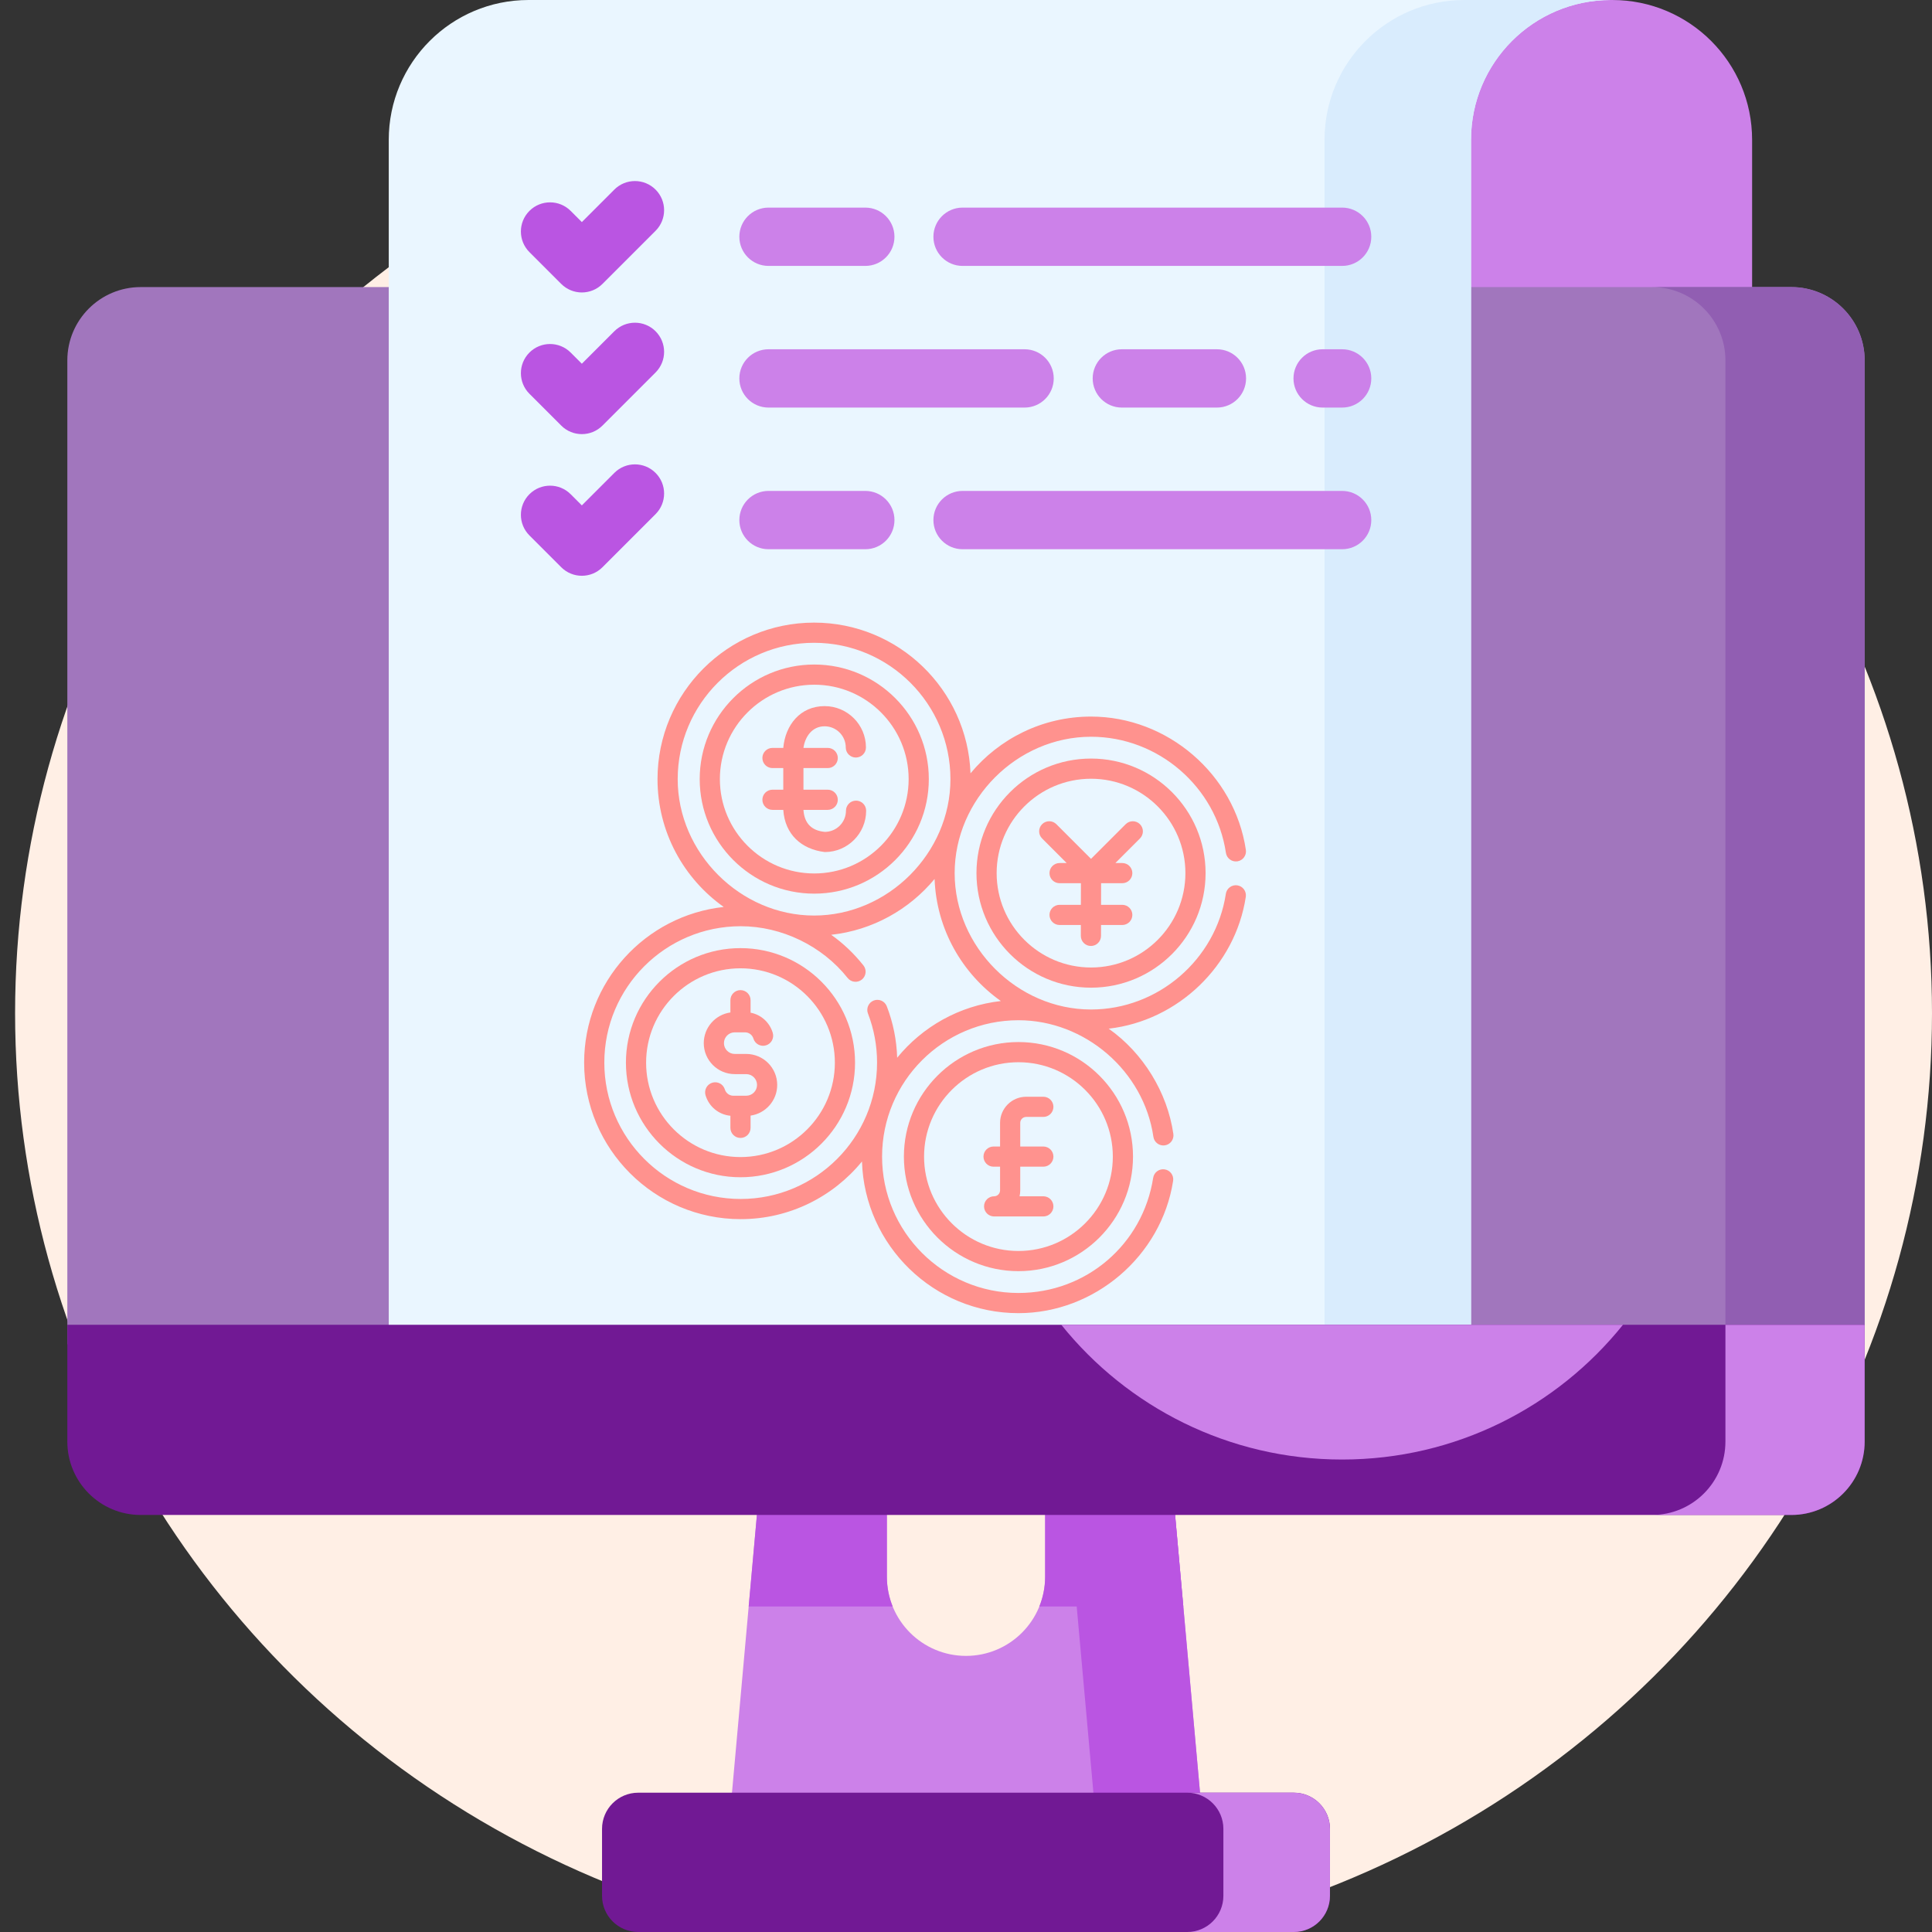
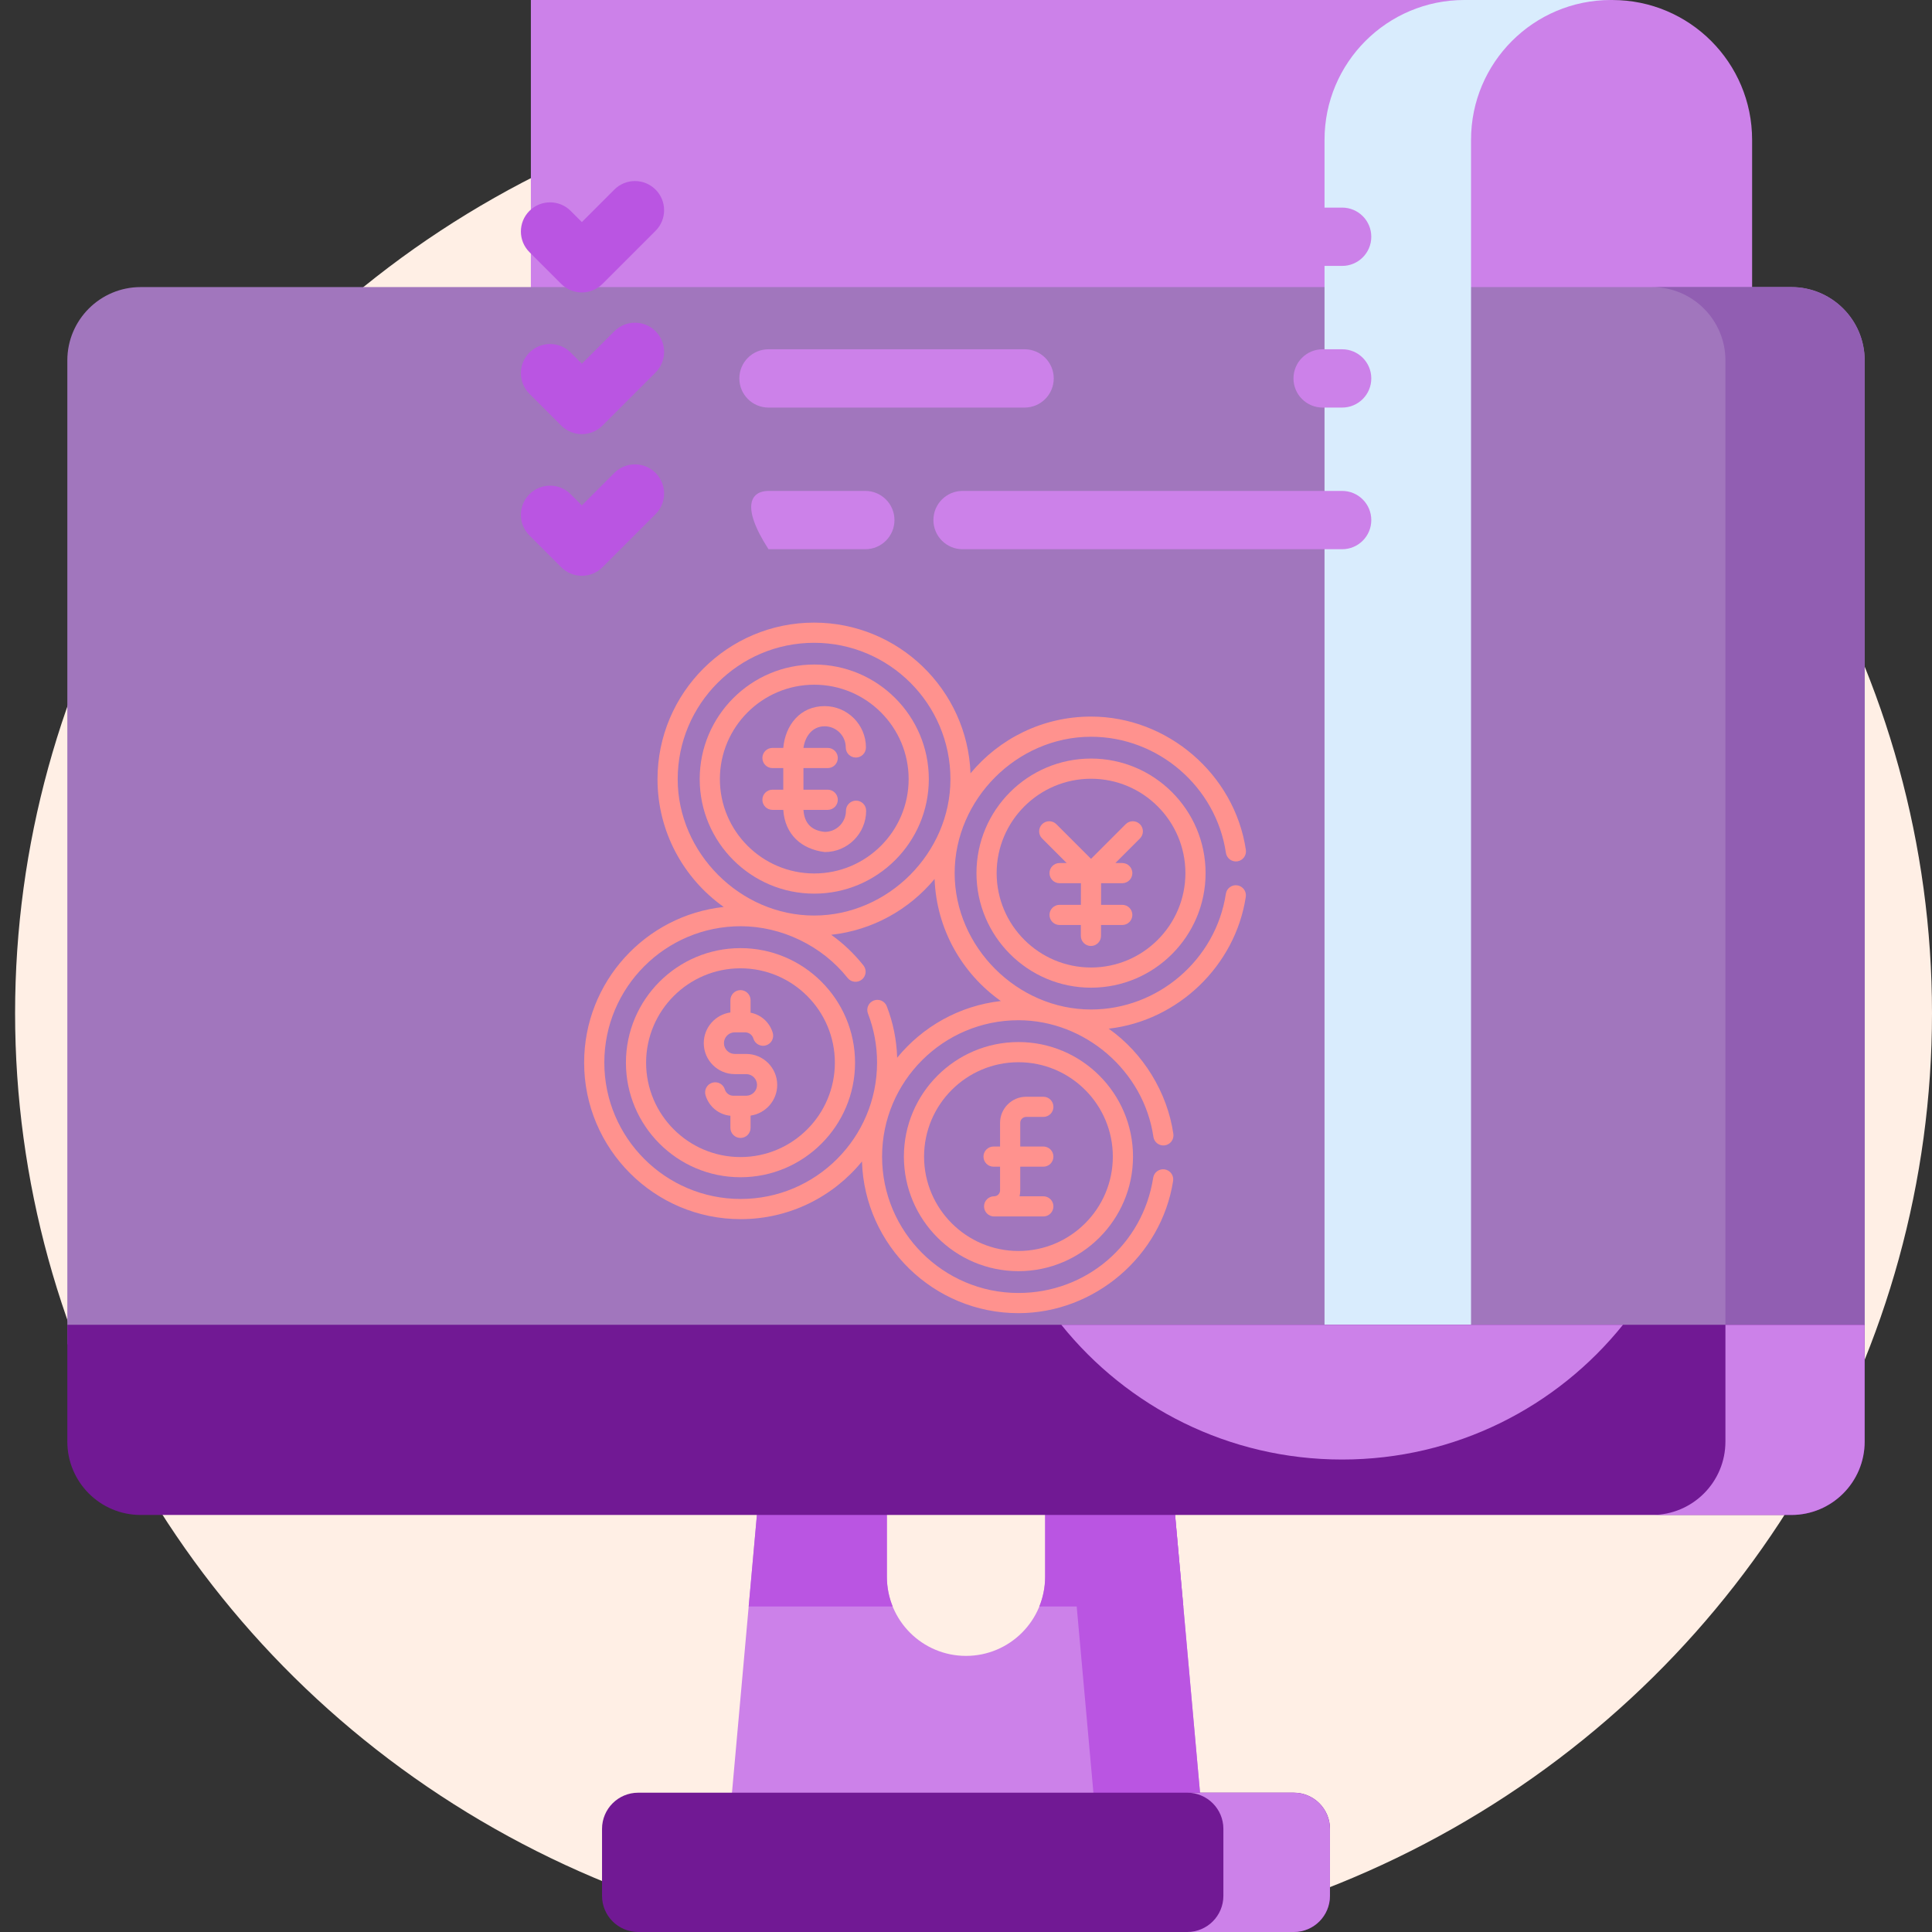
<svg xmlns="http://www.w3.org/2000/svg" width="512" height="512" viewBox="0 0 512 512" fill="none">
  <rect x="0" y="0" width="512" height="512" fill="#333333" stroke="none" />
  <g clip-path="url(#clip0_70_2)">
    <ellipse cx="258" cy="268.5" rx="254" ry="249.5" fill="#FFEFE5" />
    <path d="M318.188 476.971H193.812L201.478 391.552H235.031V417.859C235.031 429.44 244.419 438.828 256 438.828C267.581 438.828 276.969 429.439 276.969 417.859V391.552H310.521L318.188 476.971Z" fill="#CC81E9" />
    <path d="M313.589 425.732L310.521 391.553H276.97V417.86C276.97 420.645 276.421 423.301 275.434 425.732H313.589Z" fill="#BA55E2" />
    <path d="M236.567 425.732C235.579 423.301 235.032 420.646 235.032 417.86V391.553H201.479L198.411 425.732H236.567Z" fill="#BA55E2" />
    <path d="M318.188 476.971H289.936L282.269 391.553H310.522L318.188 476.971Z" fill="#BA55E2" />
    <path d="M342.87 511.997H169.13C163.837 511.997 159.546 507.707 159.546 502.413V484.669C159.546 479.377 163.836 475.085 169.13 475.085H342.87C348.163 475.085 352.454 479.376 352.454 484.669V502.413C352.454 507.707 348.164 511.997 342.87 511.997Z" fill="#711994" />
    <path d="M352.451 484.668V502.417C352.451 507.708 348.166 512.001 342.867 512.001H314.624C319.914 512.001 324.208 507.708 324.208 502.417V484.668C324.208 479.377 319.914 475.084 314.624 475.084H342.867C348.166 475.084 352.451 479.377 352.451 484.668Z" fill="#CC81E9" />
    <path d="M464.327 81.226V37.056C464.327 16.59 447.736 0 427.271 0H140.687V81.226H464.327Z" fill="#CC81E9" />
    <path d="M494.158 95.519V356.237H17.843V95.519C17.843 84.774 26.548 76.079 37.293 76.079H474.718C485.452 76.079 494.158 84.774 494.158 95.519Z" fill="#A176BD" />
-     <path d="M389.838 356.241V37.056C389.838 16.589 406.426 0 426.893 0H140.078C119.613 0 103.023 16.59 103.023 37.056V356.241H389.838Z" fill="#EAF6FF" />
    <path d="M426.897 0C406.428 0 389.841 16.586 389.841 37.056V356.237H351.014V37.056C351.014 16.586 367.6 0 388.069 0L426.897 0Z" fill="#D9ECFD" />
    <path d="M494.158 95.519V356.237H457.256V95.519C457.256 84.784 448.541 76.079 437.807 76.079H474.718C485.452 76.079 494.158 84.784 494.158 95.519Z" fill="#915EB2" />
    <path d="M494.158 351.086V382.032C494.158 392.777 485.453 401.482 474.718 401.482H37.293C26.548 401.482 17.843 392.777 17.843 382.032V351.086H494.158Z" fill="#711994" />
    <path d="M430.101 351.086C412.619 372.853 385.782 386.792 355.68 386.792C325.579 386.792 298.742 372.853 281.26 351.086H430.101Z" fill="#CC81E9" />
    <path d="M494.153 351.09V382.036C494.153 392.779 485.451 401.481 474.717 401.481H437.81C448.544 401.481 457.255 392.779 457.255 382.036V351.09H494.153Z" fill="#CC81E9" />
    <path d="M154.197 152.587C152.219 152.587 150.242 151.833 148.733 150.324L140.306 141.897C137.288 138.88 137.288 133.988 140.306 130.971C143.323 127.954 148.216 127.954 151.233 130.971L154.196 133.934L162.805 125.325C165.822 122.308 170.714 122.308 173.731 125.325C176.749 128.342 176.749 133.234 173.731 136.251L159.659 150.324C158.151 151.833 156.174 152.587 154.197 152.587Z" fill="#BA55E2" />
    <path d="M355.68 145.551H255.09C250.823 145.551 247.364 142.092 247.364 137.825C247.364 133.558 250.823 130.099 255.09 130.099H355.68C359.947 130.099 363.406 133.558 363.406 137.825C363.406 142.092 359.947 145.551 355.68 145.551Z" fill="#CC81E9" />
-     <path d="M229.316 145.551H203.66C199.393 145.551 195.934 142.092 195.934 137.825C195.934 133.558 199.393 130.099 203.66 130.099H229.316C233.583 130.099 237.042 133.558 237.042 137.825C237.042 142.092 233.583 145.551 229.316 145.551Z" fill="#CC81E9" />
+     <path d="M229.316 145.551H203.66C195.934 133.558 199.393 130.099 203.66 130.099H229.316C233.583 130.099 237.042 133.558 237.042 137.825C237.042 142.092 233.583 145.551 229.316 145.551Z" fill="#CC81E9" />
    <path d="M154.197 115.047C152.219 115.047 150.242 114.292 148.733 112.783L140.306 104.357C137.288 101.34 137.288 96.447 140.306 93.43C143.323 90.413 148.216 90.413 151.233 93.43L154.196 96.393L162.805 87.784C165.823 84.766 170.715 84.766 173.731 87.784C176.749 90.802 176.749 95.694 173.731 98.711L159.659 112.782C158.151 114.292 156.174 115.047 154.197 115.047Z" fill="#BA55E2" />
    <path d="M355.68 108.011H350.512C346.244 108.011 342.786 104.552 342.786 100.285C342.786 96.017 346.244 92.559 350.512 92.559H355.68C359.947 92.559 363.406 96.017 363.406 100.285C363.406 104.552 359.947 108.011 355.68 108.011Z" fill="#CC81E9" />
-     <path d="M322.494 108.011H297.299C293.031 108.011 289.573 104.552 289.573 100.285C289.573 96.017 293.031 92.559 297.299 92.559H322.494C326.761 92.559 330.22 96.017 330.22 100.285C330.22 104.552 326.761 108.011 322.494 108.011Z" fill="#CC81E9" />
    <path d="M271.525 108.011H203.66C199.393 108.011 195.934 104.552 195.934 100.285C195.934 96.017 199.393 92.559 203.66 92.559H271.525C275.792 92.559 279.251 96.017 279.251 100.285C279.251 104.552 275.792 108.011 271.525 108.011Z" fill="#CC81E9" />
    <path d="M154.197 77.506C152.147 77.506 150.182 76.692 148.733 75.243L140.306 66.816C137.288 63.798 137.289 58.907 140.306 55.89C143.324 52.872 148.217 52.872 151.233 55.89L154.196 58.853L162.805 50.244C165.822 47.227 170.714 47.227 173.731 50.244C176.749 53.261 176.749 58.153 173.731 61.17L159.658 75.243C158.211 76.692 156.245 77.506 154.197 77.506Z" fill="#BA55E2" />
    <path d="M355.68 70.47H255.09C250.823 70.47 247.364 67.011 247.364 62.744C247.364 58.477 250.823 55.018 255.09 55.018H355.68C359.947 55.018 363.406 58.477 363.406 62.744C363.406 67.011 359.947 70.47 355.68 70.47Z" fill="#CC81E9" />
    <path d="M229.316 70.47H203.66C199.393 70.47 195.934 67.011 195.934 62.744C195.934 58.477 199.393 55.018 203.66 55.018H229.316C233.583 55.018 237.042 58.477 237.042 62.744C237.042 67.011 233.583 70.47 229.316 70.47Z" fill="#CC81E9" />
    <g clip-path="url(#clip1_70_2)">
      <path d="M197.758 279.305H194.716C193.137 279.305 191.853 278.021 191.853 276.442C191.853 274.863 193.137 273.579 194.716 273.579H197.433C198.47 273.579 199.366 274.246 199.664 275.239C200.088 276.654 201.582 277.456 202.993 277.031C204.408 276.607 205.211 275.116 204.786 273.702C203.949 270.912 201.679 268.903 198.911 268.371V265.066C198.911 263.589 197.714 262.392 196.237 262.392C194.76 262.392 193.563 263.589 193.563 265.066V268.312C189.579 268.874 186.505 272.306 186.505 276.442C186.505 280.969 190.188 284.653 194.716 284.653H197.758C199.336 284.653 200.621 285.937 200.621 287.516C200.621 289.095 199.337 290.379 197.758 290.379H194.327C193.307 290.379 192.389 289.697 192.096 288.72C191.672 287.305 190.182 286.502 188.767 286.927C187.353 287.351 186.55 288.842 186.974 290.256C187.882 293.282 190.476 295.389 193.563 295.69V298.892C193.563 300.369 194.76 301.566 196.237 301.566C197.714 301.566 198.911 300.369 198.911 298.892V295.647C202.894 295.084 205.969 291.653 205.969 287.516C205.969 282.989 202.285 279.305 197.758 279.305Z" fill="#FF928E" />
      <path d="M196.237 251.263C179.497 251.263 165.877 264.882 165.877 281.622C165.877 298.363 179.497 311.982 196.237 311.982C212.977 311.982 226.596 298.363 226.596 281.622C226.596 264.882 212.977 251.263 196.237 251.263ZM196.237 306.634C182.445 306.634 171.225 295.414 171.225 281.622C171.225 267.831 182.445 256.611 196.237 256.611C210.028 256.611 221.248 267.831 221.248 281.622C221.248 295.414 210.028 306.634 196.237 306.634Z" fill="#FF928E" />
      <path d="M269.9 276.153C253.159 276.153 239.541 289.772 239.541 306.512C239.541 323.252 253.159 336.871 269.9 336.871C286.64 336.871 300.259 323.252 300.259 306.512C300.259 289.772 286.64 276.153 269.9 276.153ZM269.9 331.524C256.108 331.524 244.888 320.304 244.888 306.512C244.888 292.721 256.108 281.501 269.9 281.501C283.691 281.501 294.911 292.721 294.911 306.512C294.911 320.304 283.691 331.524 269.9 331.524Z" fill="#FF928E" />
      <path d="M271.947 295.997H276.494C277.971 295.997 279.168 294.8 279.168 293.323C279.168 291.846 277.971 290.649 276.494 290.649H271.947C268.131 290.649 265.027 293.753 265.027 297.569V303.838H263.305C261.828 303.838 260.631 305.035 260.631 306.512C260.631 307.989 261.828 309.186 263.305 309.186H265.027V315.455C265.027 316.322 264.322 317.027 263.455 317.027C261.978 317.027 260.781 318.224 260.781 319.701C260.781 321.178 261.978 322.375 263.455 322.375H276.494C277.971 322.375 279.168 321.178 279.168 319.701C279.168 318.224 277.971 317.027 276.494 317.027H270.195C270.313 316.522 270.375 315.995 270.375 315.455V309.186H276.494C277.971 309.186 279.168 307.989 279.168 306.512C279.168 305.035 277.971 303.838 276.494 303.838H270.375V297.569C270.375 296.702 271.08 295.997 271.947 295.997Z" fill="#FF928E" />
      <path d="M215.787 236.825C232.528 236.825 246.146 223.206 246.146 206.466C246.146 189.725 232.528 176.106 215.787 176.106C199.047 176.106 185.428 189.725 185.428 206.466C185.428 223.206 199.047 236.825 215.787 236.825ZM215.787 181.454C229.579 181.454 240.799 192.674 240.799 206.466C240.799 220.257 229.579 231.477 215.787 231.477C201.996 231.477 190.776 220.257 190.776 206.466C190.776 192.674 201.996 181.454 215.787 181.454Z" fill="#FF928E" />
      <path d="M327.907 234.626C326.451 234.405 325.084 235.408 324.862 236.868C322.205 254.347 306.846 267.527 289.134 267.527C269.588 267.527 252.994 250.948 252.994 231.387C252.994 211.827 269.519 195.247 289.134 195.247C306.897 195.247 322.264 208.474 324.879 226.013C325.097 227.474 326.458 228.481 327.918 228.264C329.378 228.046 330.386 226.685 330.168 225.225C327.179 205.173 309.393 189.9 289.134 189.9C276.301 189.9 264.811 195.756 257.195 204.937C256.376 182.776 238.093 165 215.736 165C192.859 165 174.248 183.611 174.248 206.488C174.248 220.454 181.184 232.831 191.793 240.353C171.024 242.602 154.802 260.241 154.802 281.599C154.802 304.475 173.414 323.087 196.29 323.087C209.237 323.087 220.818 317.125 228.432 307.804C229.117 330.085 247.455 348 269.9 348C290.054 348 307.783 332.88 310.889 312.953C311.116 311.494 310.118 310.127 308.659 309.899C307.198 309.671 305.832 310.67 305.605 312.129C302.848 329.815 287.832 342.652 269.9 342.652C249.972 342.652 233.76 326.44 233.76 306.512C233.76 286.585 249.972 270.372 269.9 270.372C287.502 270.372 303.127 283.808 305.661 301.27C305.873 302.732 307.23 303.743 308.691 303.532C310.152 303.32 311.165 301.964 310.953 300.502C309.351 289.46 302.932 279.043 293.817 272.61C312.181 270.525 327.374 255.925 330.149 237.671C330.371 236.212 329.368 234.848 327.907 234.626ZM179.596 206.488C179.596 186.56 195.808 170.348 215.736 170.348C235.664 170.348 251.876 186.56 251.876 206.488C251.876 226.049 235.351 242.628 215.736 242.628C196.192 242.628 179.596 226.048 179.596 206.488ZM237.758 280.308C237.615 275.616 236.693 271.037 235.01 266.679C234.478 265.301 232.931 264.616 231.553 265.147C230.175 265.679 229.489 267.227 230.021 268.604C231.619 272.746 232.43 277.118 232.43 281.599C232.43 301.527 216.218 317.739 196.29 317.739C176.362 317.739 160.15 301.527 160.15 281.599C160.15 261.671 176.362 245.459 196.29 245.459C207.139 245.459 217.894 250.67 224.63 259.173C225.547 260.33 227.229 260.525 228.386 259.609C229.544 258.692 229.739 257.01 228.822 255.853C226.331 252.708 223.451 249.985 220.277 247.73C231.261 246.528 240.969 241.022 247.675 232.939C248.168 246.288 254.998 258.045 265.238 265.285C254.193 266.525 244.445 272.12 237.758 280.308Z" fill="#FF928E" />
      <path d="M289.134 201.027C272.393 201.027 258.774 214.646 258.774 231.387C258.774 248.127 272.393 261.746 289.134 261.746C305.874 261.746 319.493 248.127 319.493 231.387C319.493 214.646 305.874 201.027 289.134 201.027ZM289.134 256.398C275.342 256.398 264.122 245.178 264.122 231.387C264.122 217.595 275.342 206.375 289.134 206.375C302.925 206.375 314.145 217.595 314.145 231.387C314.145 245.178 302.925 256.398 289.134 256.398Z" fill="#FF928E" />
      <path d="M298.316 218.421L289.133 227.605L279.949 218.421C278.905 217.377 277.212 217.377 276.167 218.421C275.123 219.466 275.123 221.158 276.168 222.203L282.678 228.713H280.8C279.323 228.713 278.126 229.91 278.126 231.386C278.126 232.863 279.323 234.06 280.8 234.06H286.455L286.445 239.787H280.8C279.323 239.787 278.126 240.984 278.126 242.46C278.126 243.937 279.323 245.134 280.8 245.134H286.436L286.432 248.016C286.429 249.492 287.624 250.691 289.101 250.694H289.106C290.58 250.694 291.777 249.5 291.779 248.024L291.784 245.134H297.411C298.888 245.134 300.085 243.937 300.085 242.46C300.085 240.984 298.888 239.787 297.411 239.787H291.793L291.802 234.06H297.411C298.888 234.06 300.085 232.863 300.085 231.386C300.085 229.91 298.888 228.713 297.411 228.713H295.588L302.097 222.203C303.141 221.158 303.141 219.466 302.096 218.421C301.053 217.377 299.36 217.377 298.316 218.421Z" fill="#FF928E" />
      <path d="M204.713 209.276C203.236 209.276 202.039 210.473 202.039 211.95C202.039 213.427 203.236 214.624 204.713 214.624H207.577C208.006 221.138 212.385 225.063 218.582 225.803C224.622 225.803 229.536 220.89 229.536 214.85C229.536 213.373 228.339 212.176 226.862 212.176C225.385 212.176 224.188 213.373 224.188 214.85C224.188 217.941 221.673 220.455 218.582 220.455C215.047 220.128 213.152 218.17 212.924 214.624H219.354C220.831 214.624 222.028 213.427 222.028 211.95C222.028 210.473 220.831 209.276 219.354 209.276H212.924V203.55H219.354C220.831 203.55 222.028 202.353 222.028 200.876C222.028 199.399 220.831 198.202 219.354 198.202H212.924C213.323 195.309 215.163 192.476 218.53 192.476C221.62 192.476 224.135 194.99 224.135 198.081C224.135 199.558 225.332 200.755 226.809 200.755C228.286 200.755 229.483 199.558 229.483 198.081C229.483 192.041 224.57 187.128 218.53 187.128C212.024 187.128 208.105 192.199 207.577 198.202H204.713C203.236 198.202 202.039 199.399 202.039 200.876C202.039 202.353 203.236 203.55 204.713 203.55H207.577V209.276H204.713Z" fill="#FF928E" />
    </g>
  </g>
  <defs>
    <clipPath id="clip0_70_2">
      <rect width="512" height="512" fill="white" />
    </clipPath>
    <clipPath id="clip1_70_2">
      <rect width="183" height="183" fill="white" transform="translate(151 165)" />
    </clipPath>
  </defs>
</svg>